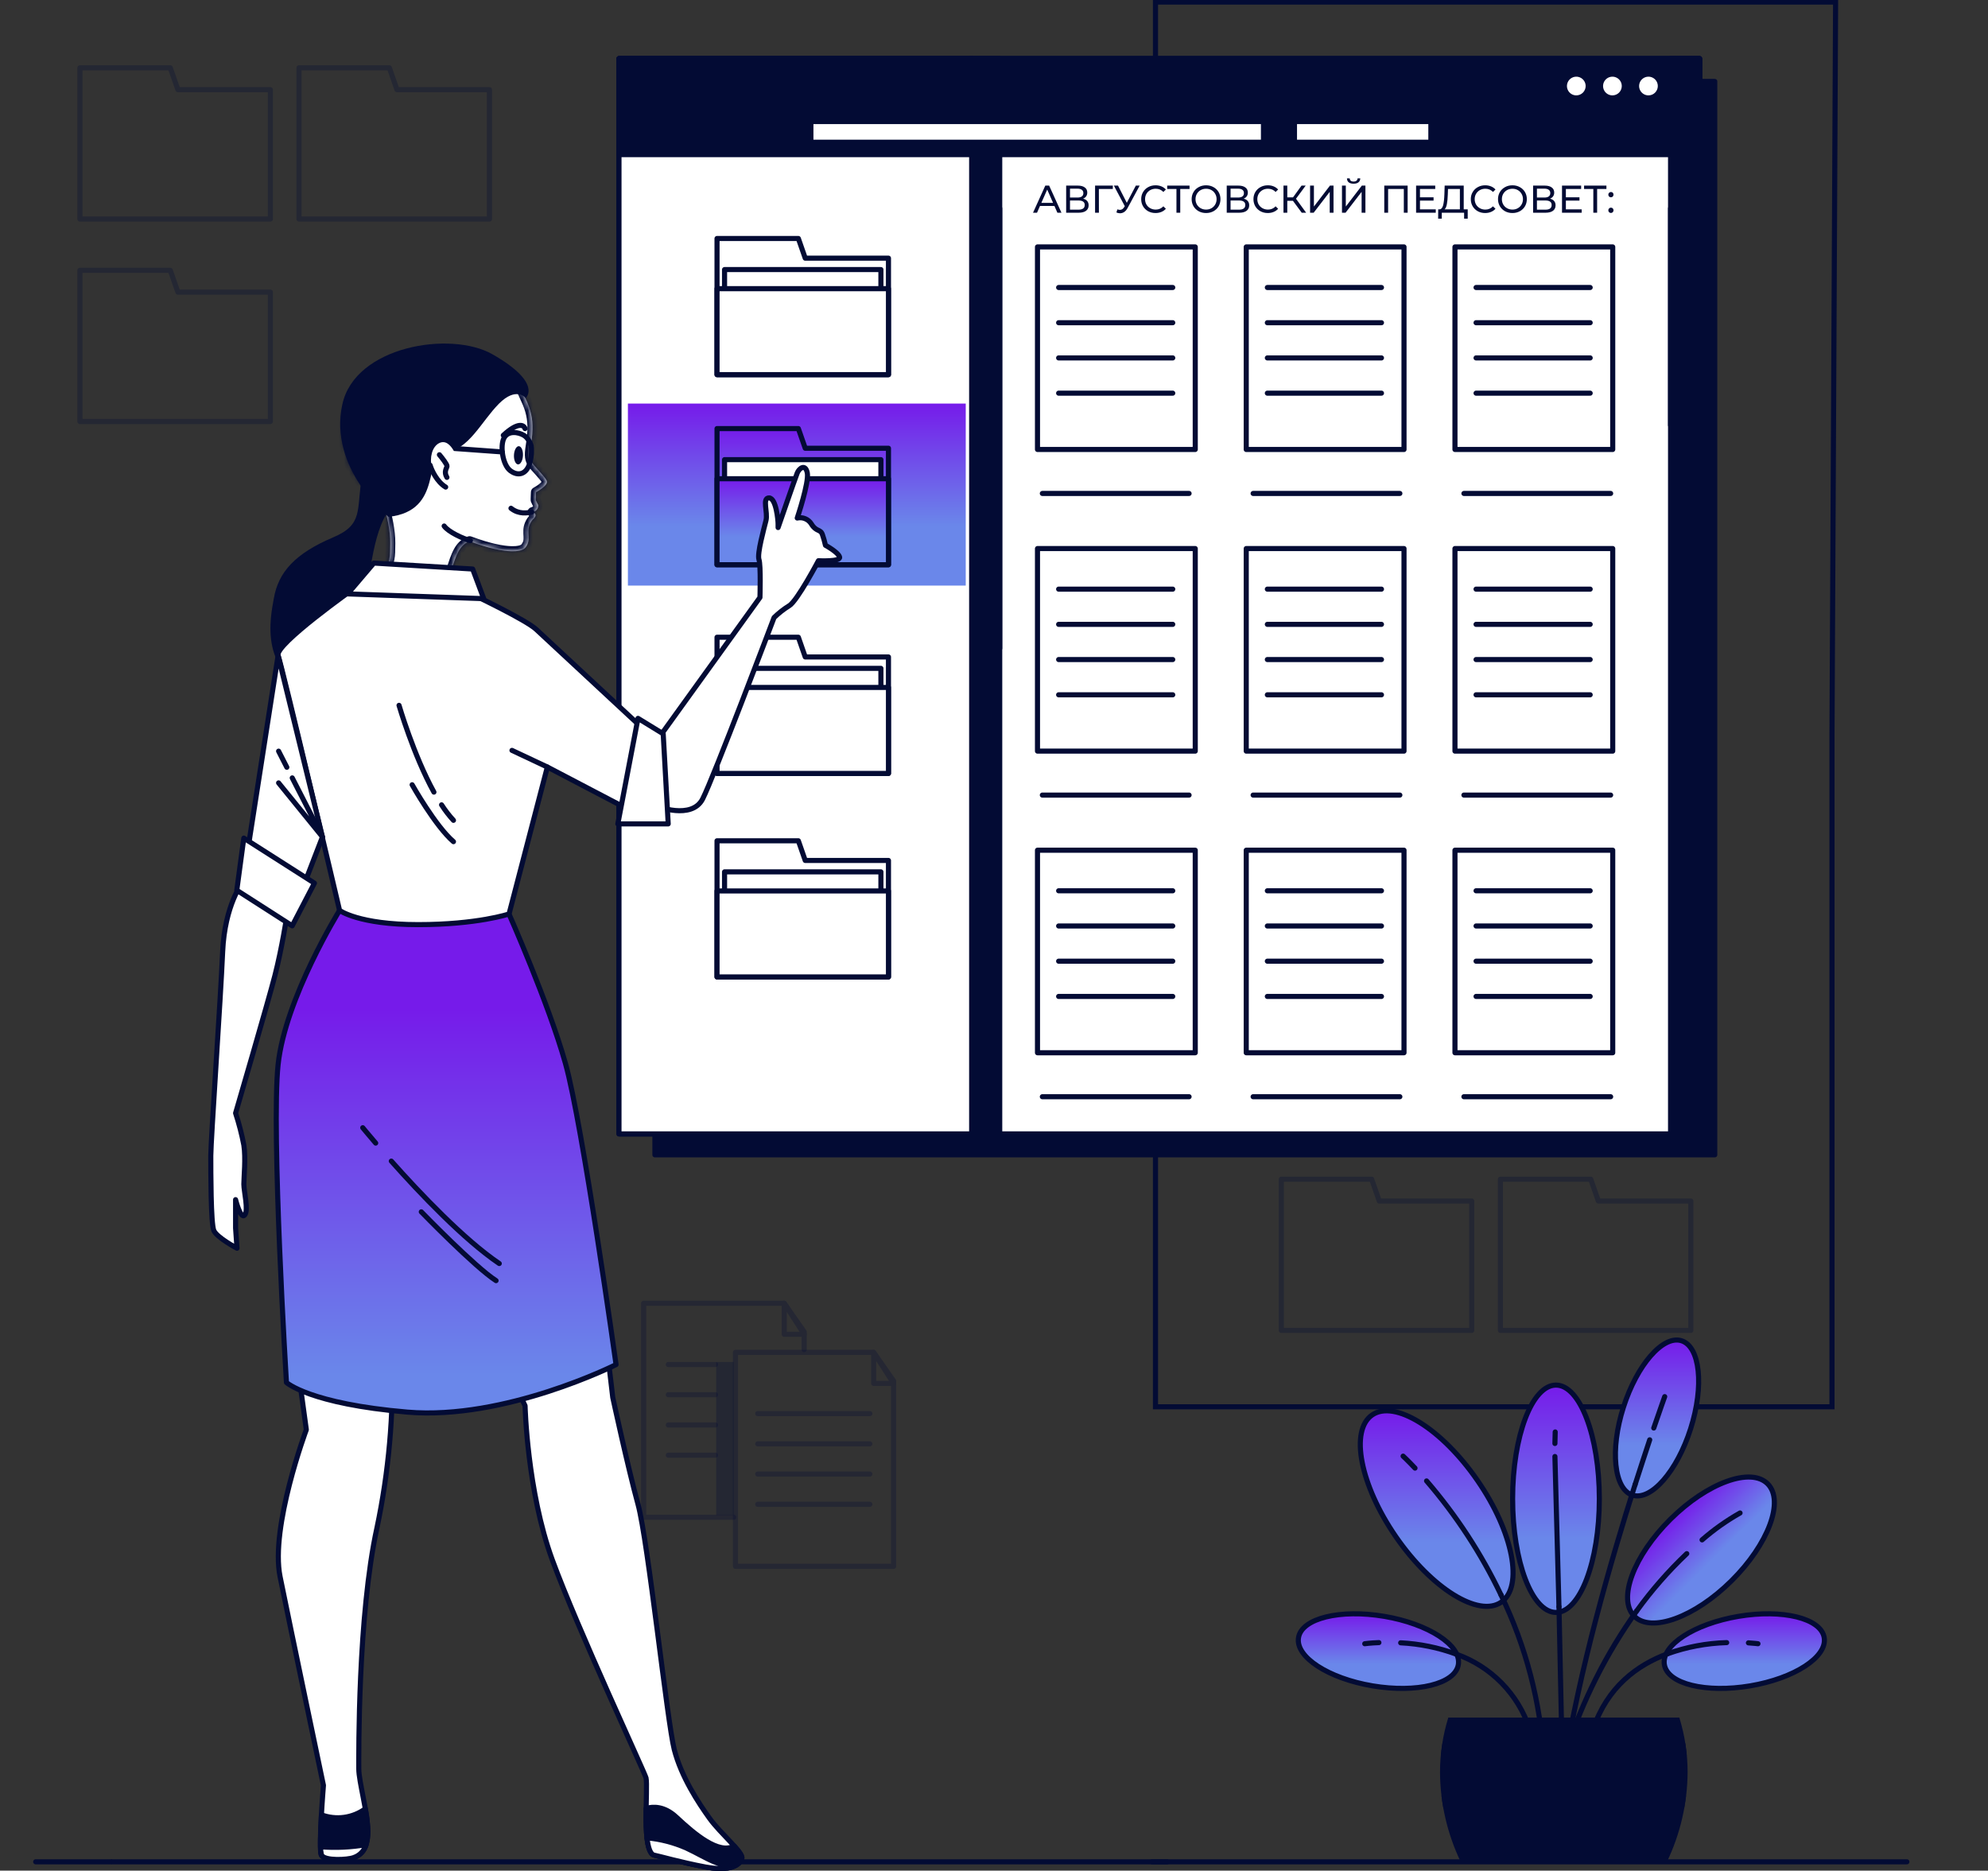
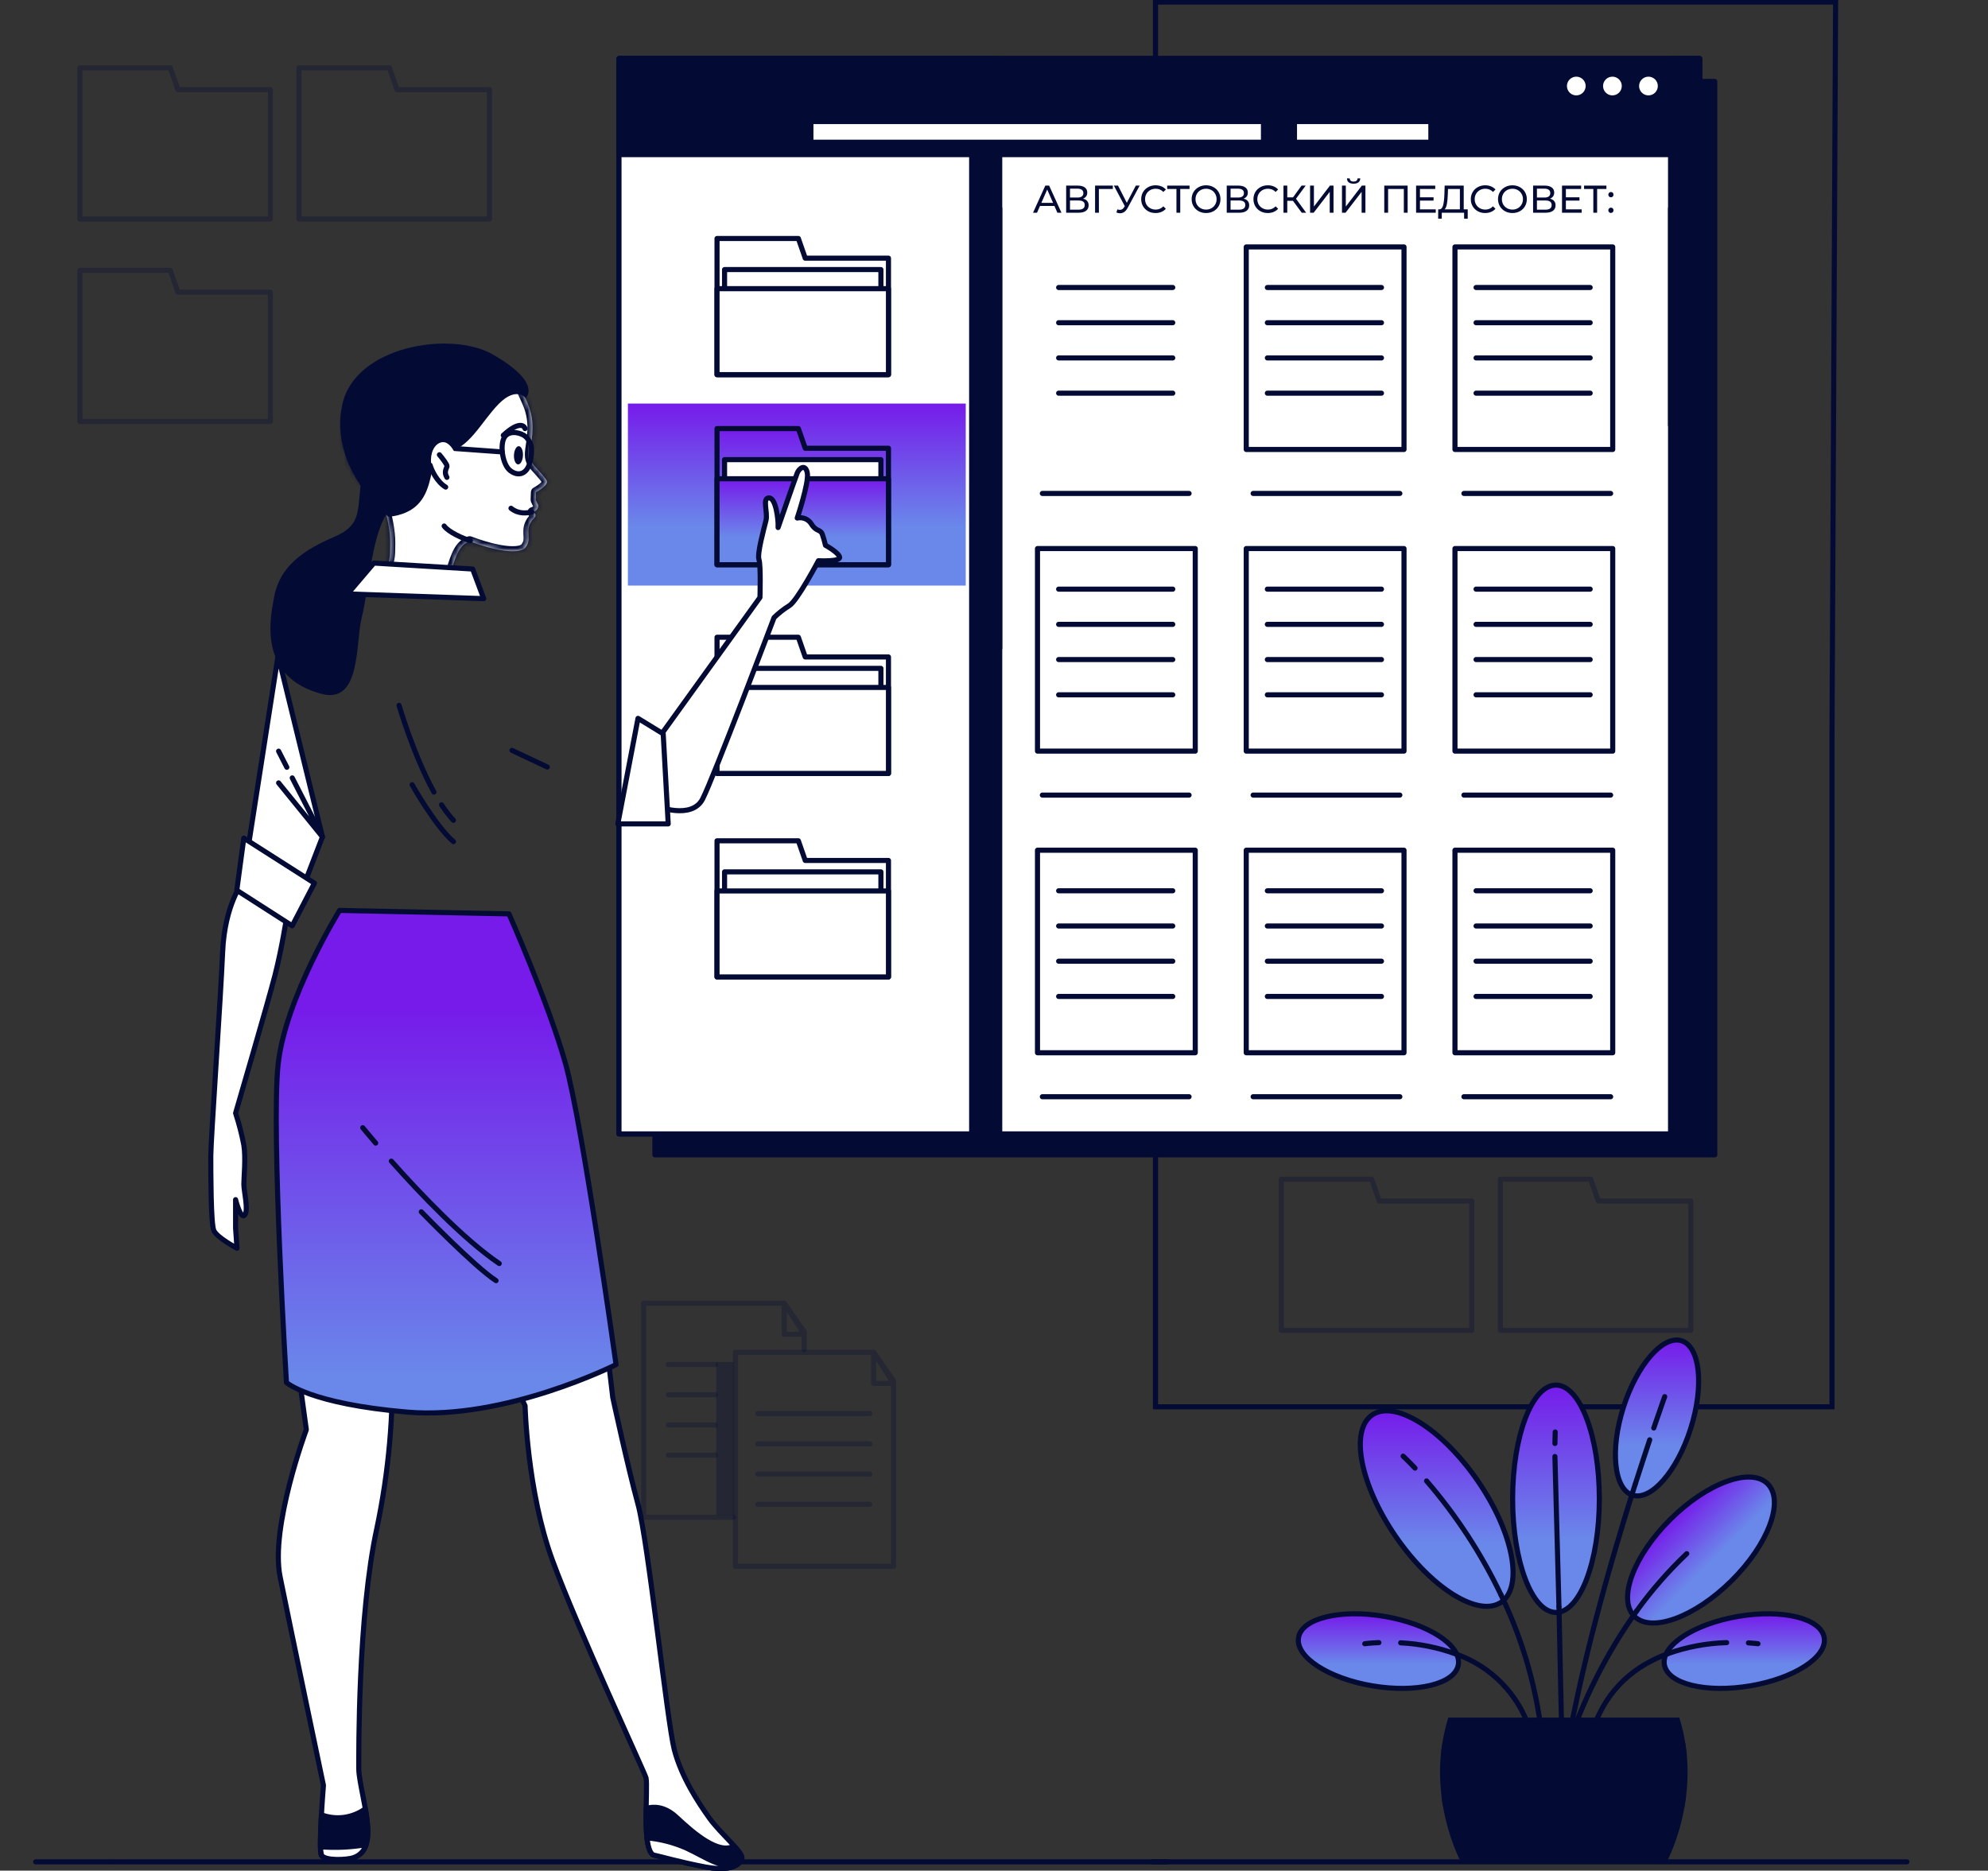
<svg xmlns="http://www.w3.org/2000/svg" width="390" height="367" viewBox="0 0 390 367" fill="none">
  <rect x="0" y="0" width="390" height="367" fill="#333333" stroke="none" />
  <g clip-path="url(#clip0_11753_199158)">
    <path d="M226 365.266H374.089" stroke="#030B34" stroke-miterlimit="10" stroke-linecap="round" />
    <path d="M22 365.266H228.98" stroke="#030B34" stroke-miterlimit="10" stroke-linecap="round" />
    <path d="M7 365.266H21.733" stroke="#030B34" stroke-miterlimit="10" stroke-linecap="round" />
    <g opacity="0.3">
      <path d="M143.925 297.665H126.273V255.681H153.842L157.758 261.274V264.776" stroke="#030B34" stroke-linecap="round" stroke-linejoin="round" />
      <path d="M153.844 255.681V261.769H157.76L153.844 255.681Z" stroke="#030B34" stroke-linecap="round" stroke-linejoin="round" />
      <path d="M131.109 267.703H140.369" stroke="#030B34" stroke-linecap="round" stroke-linejoin="round" />
      <path d="M131.109 273.629H140.369" stroke="#030B34" stroke-linecap="round" stroke-linejoin="round" />
      <path d="M131.109 279.562H140.369" stroke="#030B34" stroke-linecap="round" stroke-linejoin="round" />
      <path d="M131.109 285.488H140.369" stroke="#030B34" stroke-linecap="round" stroke-linejoin="round" />
    </g>
    <path opacity="0.3" d="M143.93 267.208H140.508V297.251H143.93V267.208Z" fill="#030B34" />
    <g opacity="0.3">
      <path d="M175.304 307.295H144.281V265.319H171.387L175.304 270.913V307.295Z" stroke="#030B34" stroke-linecap="round" stroke-linejoin="round" />
      <path d="M171.391 265.319V271.407H175.307L171.391 265.319Z" stroke="#030B34" stroke-linecap="round" stroke-linejoin="round" />
      <path d="M148.648 277.333H170.646" stroke="#030B34" stroke-linecap="round" stroke-linejoin="round" />
      <path d="M148.648 283.268H170.646" stroke="#030B34" stroke-linecap="round" stroke-linejoin="round" />
      <path d="M148.648 289.193H170.646" stroke="#030B34" stroke-linecap="round" stroke-linejoin="round" />
      <path d="M148.648 295.127H170.646" stroke="#030B34" stroke-linecap="round" stroke-linejoin="round" />
    </g>
-     <path opacity="0.3" d="M77.881 17.591L76.381 13.303H58.656V17.591V38.684V42.973H96.019V17.591H77.881Z" stroke="#030B34" stroke-linecap="round" stroke-linejoin="round" />
+     <path opacity="0.3" d="M77.881 17.591L76.381 13.303H58.656V17.591V38.684V42.973H96.019V17.591H77.881" stroke="#030B34" stroke-linecap="round" stroke-linejoin="round" />
    <path opacity="0.3" d="M34.904 17.591L33.404 13.303H15.68V17.591V38.684V42.973H53.043V17.591H34.904Z" stroke="#030B34" stroke-linecap="round" stroke-linejoin="round" />
    <path opacity="0.3" d="M313.56 235.633L312.068 231.345H294.344V235.633V256.718V261.007H331.699V235.633H313.56Z" stroke="#030B34" stroke-linecap="round" stroke-linejoin="round" />
    <path opacity="0.3" d="M270.584 235.633L269.092 231.345H251.367V235.633V256.718V261.007H288.722V235.633H270.584Z" stroke="#030B34" stroke-linecap="round" stroke-linejoin="round" />
    <path opacity="0.3" d="M34.904 57.313L33.404 53.033H15.68V57.313V78.407V82.695H53.043V57.313H34.904Z" stroke="#030B34" stroke-linecap="round" stroke-linejoin="round" />
    <path d="M359.396 143.956L360.101 0.405H226.68V275.996H359.396V143.956Z" stroke="#030B34" stroke-miterlimit="10" />
    <path d="M305.248 316.342C309.945 316.342 313.753 306.357 313.753 294.04C313.753 281.724 309.945 271.739 305.248 271.739C300.55 271.739 296.742 281.724 296.742 294.04C296.742 306.357 300.55 316.342 305.248 316.342Z" fill="url(#paint0_linear_11753_199158)" stroke="#030B34" stroke-miterlimit="10" />
    <path d="M331.668 280.284C329.008 288.65 323.9 294.495 320.26 293.335C316.619 292.176 315.816 284.418 318.476 276.093C321.135 267.767 326.244 261.882 329.884 263.041C333.525 264.2 334.327 271.918 331.668 280.284Z" fill="url(#paint1_linear_11753_199158)" stroke="#030B34" stroke-miterlimit="10" />
    <path d="M269.26 330.747C260.6 329.288 254.105 325.072 254.738 321.278C255.37 317.484 262.911 315.644 271.571 317.111C280.23 318.579 286.725 322.786 286.093 326.588C285.46 330.39 277.919 332.198 269.26 330.747Z" fill="url(#paint2_linear_11753_199158)" stroke="#030B34" stroke-miterlimit="10" />
    <path d="M339.68 310.133C346.911 302.964 350.091 294.45 346.783 291.115C343.475 287.78 334.932 290.888 327.702 298.057C320.471 305.226 317.291 313.741 320.598 317.075C323.906 320.41 332.449 317.302 339.68 310.133Z" fill="url(#paint3_linear_11753_199158)" stroke="#030B34" stroke-miterlimit="10" />
    <path d="M289.848 290.449C296.846 300.59 298.93 311.283 294.503 314.331C290.076 317.379 280.832 311.623 273.835 301.482C266.837 291.341 264.761 280.648 269.181 277.6C273.6 274.552 282.859 280.308 289.848 290.449Z" fill="url(#paint4_linear_11753_199158)" stroke="#030B34" stroke-miterlimit="10" />
    <path d="M305.836 315.231L306.493 345.899" stroke="#030B34" stroke-miterlimit="10" stroke-linecap="round" />
    <path d="M305.039 285.748L305.834 315.232" stroke="#030B34" stroke-miterlimit="10" stroke-linecap="round" />
    <path d="M305.096 280.933L305.039 283.194" stroke="#030B34" stroke-miterlimit="10" stroke-linecap="round" />
    <path d="M294.469 312.913C299.348 322.988 302.202 333.922 302.869 345.096" stroke="#030B34" stroke-miterlimit="10" stroke-linecap="round" />
    <path d="M279.859 290.539C285.693 297.307 290.601 304.82 294.454 312.881" stroke="#030B34" stroke-miterlimit="10" stroke-linecap="round" />
    <path d="M275.258 285.675C275.258 285.675 276.142 286.485 277.593 288.026" stroke="#030B34" stroke-miterlimit="10" stroke-linecap="round" />
    <path d="M321.089 316.034C315.122 324.393 310.473 333.617 307.305 343.386" stroke="#030B34" stroke-miterlimit="10" stroke-linecap="round" />
    <path d="M330.905 304.807C327.29 308.236 324.003 311.995 321.086 316.034" stroke="#030B34" stroke-miterlimit="10" stroke-linecap="round" />
-     <path d="M341.358 296.829C338.701 298.33 336.204 300.099 333.906 302.106" stroke="#030B34" stroke-miterlimit="10" stroke-linecap="round" />
    <path d="M320.76 291.269C316.049 306.087 309.725 327.999 306.773 347.009" stroke="#030B34" stroke-miterlimit="10" stroke-linecap="round" />
    <path d="M323.636 282.473C322.825 284.969 321.82 287.945 320.766 291.268" stroke="#030B34" stroke-miterlimit="10" stroke-linecap="round" />
    <path d="M326.578 274.001C326.578 274.001 325.768 276.271 324.43 280.162" stroke="#030B34" stroke-miterlimit="10" stroke-linecap="round" />
    <path d="M285.656 324.514C289.025 325.694 292.078 327.633 294.579 330.18C297.08 332.727 298.962 335.814 300.081 339.203" stroke="#030B34" stroke-miterlimit="10" stroke-linecap="round" />
    <path d="M274.781 322.3C278.496 322.488 282.161 323.234 285.654 324.513" stroke="#030B34" stroke-miterlimit="10" stroke-linecap="round" />
    <path d="M267.734 322.479C267.734 322.479 268.78 322.325 270.507 322.26" stroke="#030B34" stroke-miterlimit="10" stroke-linecap="round" />
    <path d="M343.344 330.747C352.004 329.288 358.507 325.072 357.866 321.278C357.225 317.484 349.693 315.644 341.033 317.111C332.374 318.579 325.879 322.786 326.511 326.588C327.144 330.39 334.684 332.198 343.344 330.747Z" fill="url(#paint5_linear_11753_199158)" stroke="#030B34" stroke-miterlimit="10" />
    <path d="M327.134 324.448C321.182 326.653 315.345 330.933 312.539 339.202" stroke="#030B34" stroke-miterlimit="10" stroke-linecap="round" />
    <path d="M338.736 322.26C334.777 322.375 330.861 323.114 327.133 324.449" stroke="#030B34" stroke-miterlimit="10" stroke-linecap="round" />
    <path d="M344.873 322.479C344.873 322.479 344.184 322.382 343 322.309" stroke="#030B34" stroke-miterlimit="10" stroke-linecap="round" />
    <path d="M327.014 365.265C329.643 359.782 331.027 353.786 331.069 347.706C331.071 344.067 330.524 340.448 329.447 336.973H284.122C283.044 340.448 282.498 344.067 282.5 347.706C282.537 353.786 283.922 359.783 286.554 365.265H327.014Z" fill="#030B34" />
    <path d="M282.98 341.991C282.85 342.802 282.745 343.653 282.672 344.504H330.908C330.835 343.653 330.738 342.818 330.608 341.991H282.98Z" fill="#030B34" />
    <path d="M330.377 354.815C330.522 354.005 330.66 353.154 330.758 352.311H282.789C282.886 353.121 283.016 353.989 283.17 354.815H330.377Z" fill="#030B34" />
    <path d="M288.369 347.852C288.369 348.239 288.255 348.616 288.04 348.938C287.825 349.259 287.52 349.509 287.163 349.657C286.806 349.805 286.413 349.844 286.034 349.768C285.655 349.693 285.307 349.507 285.033 349.234C284.76 348.96 284.574 348.612 284.498 348.233C284.423 347.854 284.462 347.461 284.61 347.104C284.758 346.748 285.008 346.442 285.329 346.228C285.651 346.013 286.029 345.898 286.415 345.898C286.672 345.897 286.927 345.947 287.164 346.045C287.402 346.143 287.618 346.287 287.799 346.468C287.981 346.65 288.125 346.866 288.223 347.103C288.32 347.341 288.37 347.595 288.369 347.852Z" fill="#030B34" />
    <path d="M298.135 347.852C298.135 348.239 298.02 348.616 297.805 348.938C297.591 349.259 297.286 349.509 296.928 349.657C296.571 349.805 296.178 349.844 295.799 349.768C295.42 349.693 295.072 349.507 294.799 349.234C294.526 348.96 294.34 348.612 294.264 348.233C294.189 347.854 294.227 347.461 294.375 347.104C294.523 346.748 294.774 346.442 295.095 346.228C295.416 346.013 295.794 345.898 296.181 345.898C296.438 345.897 296.692 345.947 296.93 346.045C297.167 346.143 297.383 346.287 297.565 346.468C297.746 346.65 297.89 346.866 297.988 347.103C298.086 347.341 298.136 347.595 298.135 347.852Z" fill="#030B34" />
    <path d="M307.885 347.852C307.885 348.239 307.77 348.617 307.555 348.938C307.34 349.26 307.034 349.51 306.677 349.658C306.319 349.805 305.926 349.844 305.546 349.768C305.167 349.692 304.819 349.505 304.546 349.231C304.273 348.957 304.088 348.608 304.013 348.228C303.939 347.849 303.979 347.456 304.128 347.099C304.277 346.742 304.529 346.437 304.851 346.224C305.173 346.01 305.552 345.897 305.939 345.898C306.195 345.897 306.45 345.947 306.687 346.045C306.924 346.143 307.139 346.287 307.32 346.469C307.501 346.651 307.644 346.866 307.741 347.104C307.838 347.341 307.887 347.596 307.885 347.852Z" fill="#030B34" />
    <path d="M317.65 347.852C317.65 348.239 317.536 348.616 317.321 348.938C317.106 349.259 316.801 349.509 316.444 349.657C316.087 349.805 315.694 349.844 315.315 349.768C314.936 349.693 314.588 349.507 314.315 349.234C314.041 348.96 313.855 348.612 313.78 348.233C313.704 347.854 313.743 347.461 313.891 347.104C314.039 346.748 314.289 346.442 314.611 346.228C314.932 346.013 315.31 345.898 315.696 345.898C315.953 345.897 316.208 345.947 316.445 346.045C316.683 346.143 316.899 346.287 317.08 346.468C317.262 346.65 317.406 346.866 317.504 347.103C317.602 347.341 317.651 347.595 317.65 347.852Z" fill="#030B34" />
    <path d="M327.416 347.852C327.416 348.239 327.301 348.616 327.087 348.938C326.872 349.259 326.567 349.509 326.21 349.657C325.853 349.805 325.46 349.844 325.081 349.768C324.702 349.693 324.353 349.507 324.08 349.234C323.807 348.96 323.621 348.612 323.545 348.233C323.47 347.854 323.509 347.461 323.657 347.104C323.804 346.748 324.055 346.442 324.376 346.228C324.698 346.013 325.075 345.898 325.462 345.898C325.719 345.897 325.973 345.947 326.211 346.045C326.449 346.143 326.664 346.287 326.846 346.468C327.028 346.65 327.172 346.866 327.269 347.103C327.367 347.341 327.417 347.595 327.416 347.852Z" fill="#030B34" />
    <path d="M336.397 15.977H128.477V226.562H336.397V15.977Z" fill="#030B34" stroke="#030B34" stroke-linecap="round" stroke-linejoin="round" />
    <path d="M333.412 11.503H121.43V222.46H333.412V11.503Z" fill="white" stroke="#030B34" stroke-linecap="round" stroke-linejoin="round" />
    <path d="M333.419 11.503H327.727V222.46H333.419V11.503Z" fill="#030B34" stroke="#030B34" stroke-linecap="round" stroke-linejoin="round" />
    <path d="M333.419 40.873H327.727V83.433H333.419V40.873Z" fill="#030B34" stroke="#030B34" stroke-linecap="round" stroke-linejoin="round" />
    <path d="M196.122 11.503H190.43V222.46H196.122V11.503Z" fill="#030B34" stroke="#030B34" stroke-linecap="round" stroke-linejoin="round" />
    <path d="M196.122 40.873H190.43V127.208H196.122V40.873Z" fill="#030B34" stroke="#030B34" stroke-linecap="round" stroke-linejoin="round" />
    <path d="M190.618 11.503H121.43V222.46H190.618V11.503Z" fill="white" stroke="#030B34" stroke-linecap="round" stroke-linejoin="round" />
    <path d="M333.412 11.503H121.43V30.334H333.412V11.503Z" fill="#030B34" stroke="#030B34" stroke-linecap="round" stroke-linejoin="round" />
    <path d="M189.457 79.177H123.18V114.886H189.457V79.177Z" fill="url(#paint6_linear_11753_199158)" />
    <path d="M333.412 11.503H121.43V21.466H333.412V11.503Z" fill="#030B34" stroke="#030B34" stroke-linecap="round" stroke-linejoin="round" />
    <path d="M311.569 16.886C311.57 16.424 311.435 15.972 311.179 15.586C310.924 15.201 310.559 14.901 310.133 14.723C309.706 14.545 309.237 14.498 308.783 14.587C308.329 14.676 307.913 14.898 307.585 15.224C307.258 15.55 307.035 15.966 306.944 16.419C306.853 16.872 306.899 17.342 307.075 17.769C307.252 18.196 307.551 18.561 307.935 18.818C308.32 19.075 308.771 19.212 309.234 19.212C309.852 19.212 310.444 18.968 310.882 18.531C311.32 18.095 311.567 17.504 311.569 16.886Z" fill="white" stroke="#030B34" stroke-linecap="round" stroke-linejoin="round" />
    <path d="M318.655 16.886C318.656 16.424 318.521 15.972 318.265 15.586C318.01 15.201 317.645 14.901 317.219 14.723C316.792 14.545 316.322 14.498 315.869 14.587C315.415 14.676 314.999 14.898 314.671 15.224C314.344 15.55 314.121 15.966 314.03 16.419C313.939 16.872 313.985 17.342 314.161 17.769C314.338 18.196 314.637 18.561 315.021 18.818C315.406 19.075 315.857 19.212 316.32 19.212C316.937 19.212 317.53 18.968 317.968 18.531C318.406 18.095 318.653 17.504 318.655 16.886Z" fill="white" stroke="#030B34" stroke-linecap="round" stroke-linejoin="round" />
    <path d="M325.725 16.886C325.727 16.424 325.591 15.972 325.335 15.586C325.08 15.201 324.716 14.901 324.289 14.723C323.863 14.545 323.393 14.498 322.939 14.587C322.486 14.676 322.069 14.898 321.742 15.224C321.414 15.55 321.191 15.966 321.1 16.419C321.009 16.872 321.055 17.342 321.232 17.769C321.408 18.196 321.707 18.561 322.092 18.818C322.476 19.075 322.928 19.212 323.39 19.212C324.008 19.212 324.601 18.968 325.038 18.531C325.476 18.095 325.723 17.504 325.725 16.886Z" fill="white" stroke="#030B34" stroke-linecap="round" stroke-linejoin="round" />
    <path d="M157.967 50.65L156.621 46.791H140.664V50.65V69.643V73.502H174.297V50.65H157.967Z" fill="white" stroke="#030B34" stroke-linecap="round" stroke-linejoin="round" />
    <path d="M172.814 52.887H142.141V69.757H172.814V52.887Z" fill="white" stroke="#030B34" stroke-linecap="round" stroke-linejoin="round" />
    <path d="M174.297 56.632H140.664V73.502H174.297V56.632Z" fill="white" stroke="#030B34" stroke-linecap="round" stroke-linejoin="round" />
    <path d="M157.967 128.886L156.621 125.02H140.664V128.886V147.872V151.739H174.297V128.886H157.967Z" fill="white" stroke="#030B34" stroke-linecap="round" stroke-linejoin="round" />
    <path d="M172.814 131.123H142.141V147.993H172.814V131.123Z" fill="white" stroke="#030B34" stroke-linecap="round" stroke-linejoin="round" />
    <path d="M174.297 134.868H140.664V151.738H174.297V134.868Z" fill="white" stroke="#030B34" stroke-linecap="round" stroke-linejoin="round" />
    <path d="M157.967 168.811L156.621 164.952H140.664V168.811V187.796V191.663H174.297V168.811H157.967Z" fill="white" stroke="#030B34" stroke-linecap="round" stroke-linejoin="round" />
    <path d="M172.814 171.048H142.141V187.918H172.814V171.048Z" fill="white" stroke="#030B34" stroke-linecap="round" stroke-linejoin="round" />
    <path d="M174.297 174.793H140.664V191.663H174.297V174.793Z" fill="white" stroke="#030B34" stroke-linecap="round" stroke-linejoin="round" />
    <path d="M157.967 87.94L156.621 84.081H140.664V87.94V106.933V110.792H174.297V87.94H157.967Z" fill="url(#paint7_linear_11753_199158)" stroke="#030B34" stroke-linecap="round" stroke-linejoin="round" />
    <path d="M172.814 90.177H142.141V107.047H172.814V90.177Z" fill="white" stroke="#030B34" stroke-linecap="round" stroke-linejoin="round" />
    <path d="M174.297 93.922H140.664V110.792H174.297V93.922Z" fill="url(#paint8_linear_11753_199158)" stroke="#030B34" stroke-linecap="round" stroke-linejoin="round" />
-     <path d="M234.481 48.444H203.531V88.183H234.481V48.444Z" fill="white" stroke="#030B34" stroke-linecap="round" stroke-linejoin="round" />
    <path d="M207.68 56.405H230.067" stroke="#030B34" stroke-linecap="round" stroke-linejoin="round" />
    <path d="M207.68 63.312H230.067" stroke="#030B34" stroke-linecap="round" stroke-linejoin="round" />
    <path d="M207.68 70.219H230.067" stroke="#030B34" stroke-linecap="round" stroke-linejoin="round" />
    <path d="M207.68 77.134H230.067" stroke="#030B34" stroke-linecap="round" stroke-linejoin="round" />
    <path d="M275.434 48.444H244.484V88.183H275.434V48.444Z" fill="white" stroke="#030B34" stroke-linecap="round" stroke-linejoin="round" />
    <path d="M248.625 56.405H271.012" stroke="#030B34" stroke-linecap="round" stroke-linejoin="round" />
    <path d="M248.625 63.312H271.012" stroke="#030B34" stroke-linecap="round" stroke-linejoin="round" />
    <path d="M248.625 70.219H271.012" stroke="#030B34" stroke-linecap="round" stroke-linejoin="round" />
    <path d="M248.625 77.134H271.012" stroke="#030B34" stroke-linecap="round" stroke-linejoin="round" />
    <path d="M316.379 48.444H285.43V88.183H316.379V48.444Z" fill="white" stroke="#030B34" stroke-linecap="round" stroke-linejoin="round" />
    <path d="M289.57 56.405H311.957" stroke="#030B34" stroke-linecap="round" stroke-linejoin="round" />
    <path d="M289.57 63.312H311.957" stroke="#030B34" stroke-linecap="round" stroke-linejoin="round" />
    <path d="M289.57 70.219H311.957" stroke="#030B34" stroke-linecap="round" stroke-linejoin="round" />
    <path d="M289.57 77.134H311.957" stroke="#030B34" stroke-linecap="round" stroke-linejoin="round" />
    <path d="M204.484 96.809H233.269" stroke="#030B34" stroke-linecap="round" stroke-linejoin="round" />
    <path d="M245.836 96.809H274.62" stroke="#030B34" stroke-linecap="round" stroke-linejoin="round" />
    <path d="M287.188 96.809H315.972" stroke="#030B34" stroke-linecap="round" stroke-linejoin="round" />
    <path d="M234.481 107.622H203.531V147.36H234.481V107.622Z" fill="white" stroke="#030B34" stroke-linecap="round" stroke-linejoin="round" />
    <path d="M207.68 115.583H230.067" stroke="#030B34" stroke-linecap="round" stroke-linejoin="round" />
    <path d="M207.68 122.49H230.067" stroke="#030B34" stroke-linecap="round" stroke-linejoin="round" />
    <path d="M207.68 129.396H230.067" stroke="#030B34" stroke-linecap="round" stroke-linejoin="round" />
    <path d="M207.68 136.312H230.067" stroke="#030B34" stroke-linecap="round" stroke-linejoin="round" />
    <path d="M275.434 107.622H244.484V147.36H275.434V107.622Z" fill="white" stroke="#030B34" stroke-linecap="round" stroke-linejoin="round" />
    <path d="M248.625 115.583H271.012" stroke="#030B34" stroke-linecap="round" stroke-linejoin="round" />
    <path d="M248.625 122.49H271.012" stroke="#030B34" stroke-linecap="round" stroke-linejoin="round" />
    <path d="M248.625 129.396H271.012" stroke="#030B34" stroke-linecap="round" stroke-linejoin="round" />
    <path d="M248.625 136.312H271.012" stroke="#030B34" stroke-linecap="round" stroke-linejoin="round" />
    <path d="M316.379 107.622H285.43V147.36H316.379V107.622Z" fill="white" stroke="#030B34" stroke-linecap="round" stroke-linejoin="round" />
    <path d="M289.57 115.583H311.957" stroke="#030B34" stroke-linecap="round" stroke-linejoin="round" />
    <path d="M289.57 122.49H311.957" stroke="#030B34" stroke-linecap="round" stroke-linejoin="round" />
    <path d="M289.57 129.396H311.957" stroke="#030B34" stroke-linecap="round" stroke-linejoin="round" />
    <path d="M289.57 136.312H311.957" stroke="#030B34" stroke-linecap="round" stroke-linejoin="round" />
    <path d="M204.484 155.986H233.269" stroke="#030B34" stroke-linecap="round" stroke-linejoin="round" />
    <path d="M245.836 155.986H274.62" stroke="#030B34" stroke-linecap="round" stroke-linejoin="round" />
    <path d="M287.188 155.986H315.972" stroke="#030B34" stroke-linecap="round" stroke-linejoin="round" />
    <path d="M234.481 166.8H203.531V206.538H234.481V166.8Z" fill="white" stroke="#030B34" stroke-linecap="round" stroke-linejoin="round" />
    <path d="M207.68 174.761H230.067" stroke="#030B34" stroke-linecap="round" stroke-linejoin="round" />
    <path d="M207.68 181.668H230.067" stroke="#030B34" stroke-linecap="round" stroke-linejoin="round" />
    <path d="M207.68 188.574H230.067" stroke="#030B34" stroke-linecap="round" stroke-linejoin="round" />
    <path d="M207.68 195.489H230.067" stroke="#030B34" stroke-linecap="round" stroke-linejoin="round" />
    <path d="M275.434 166.8H244.484V206.538H275.434V166.8Z" fill="white" stroke="#030B34" stroke-linecap="round" stroke-linejoin="round" />
    <path d="M248.625 174.761H271.012" stroke="#030B34" stroke-linecap="round" stroke-linejoin="round" />
    <path d="M248.625 181.668H271.012" stroke="#030B34" stroke-linecap="round" stroke-linejoin="round" />
    <path d="M248.625 188.574H271.012" stroke="#030B34" stroke-linecap="round" stroke-linejoin="round" />
    <path d="M248.625 195.489H271.012" stroke="#030B34" stroke-linecap="round" stroke-linejoin="round" />
    <path d="M316.379 166.8H285.43V206.538H316.379V166.8Z" fill="white" stroke="#030B34" stroke-linecap="round" stroke-linejoin="round" />
    <path d="M289.57 174.761H311.957" stroke="#030B34" stroke-linecap="round" stroke-linejoin="round" />
    <path d="M289.57 181.668H311.957" stroke="#030B34" stroke-linecap="round" stroke-linejoin="round" />
    <path d="M289.57 188.574H311.957" stroke="#030B34" stroke-linecap="round" stroke-linejoin="round" />
    <path d="M289.57 195.489H311.957" stroke="#030B34" stroke-linecap="round" stroke-linejoin="round" />
    <path d="M204.484 215.164H233.269" stroke="#030B34" stroke-linecap="round" stroke-linejoin="round" />
    <path d="M245.836 215.164H274.62" stroke="#030B34" stroke-linecap="round" stroke-linejoin="round" />
    <path d="M287.188 215.164H315.972" stroke="#030B34" stroke-linecap="round" stroke-linejoin="round" />
    <path d="M247.864 23.85H159.078V27.903H247.864V23.85Z" fill="white" stroke="#030B34" stroke-linecap="round" stroke-linejoin="round" />
    <path d="M280.703 23.85H253.945V27.903H280.703V23.85Z" fill="white" stroke="#030B34" stroke-linecap="round" stroke-linejoin="round" />
    <mask id="path-136-inside-1_11753_199158" fill="white">
      <path d="M70.161 76.232C75.051 70.05 89.352 69.975 89.352 69.975C89.392 69.973 95.968 69.663 98.92 72.078C99.787 72.786 100.874 74.166 100.897 74.194C101.069 74.421 101.331 74.779 101.627 75.252C101.978 75.817 102.292 76.403 102.568 77.008C103.34 78.676 103.726 79.51 104.011 80.528C104.579 82.558 104.617 84.273 104.191 87.088C104.107 87.643 103.947 88.666 103.963 89.227C103.98 89.842 104.067 90.214 104.371 90.748C104.833 91.56 106.877 93.436 107.262 94.334C107.645 95.23 105.167 96.555 105.153 96.562C105.152 96.58 105.079 98.038 105.112 98.127C105.213 98.391 105.544 98.987 105.55 98.998C105.55 98.998 105.75 99.376 105.367 99.912C105.142 100.221 104.867 100.424 104.485 100.488C104.63 100.526 104.883 100.539 105.008 100.86C105.145 101.209 104.968 101.491 104.685 101.791C104.414 101.969 104.138 102.399 103.936 102.862C103.591 103.653 103.654 104.314 103.7 105.249C103.741 106.079 103.653 106.671 103.113 107.385C102.136 108.678 98.407 107.956 98.407 107.956C98.369 107.952 96.092 107.676 92.121 106.196C91.829 106.284 91.549 106.423 91.277 106.624C89.904 107.634 89.273 109.218 87.926 114.065L74.948 113.902C76.654 109.511 76.507 109.492 76.55 106.557C76.586 104.13 75.832 101.002 75.621 100.411C75.544 100.198 75.459 99.989 75.371 99.782C75.106 99.24 74.794 98.707 74.423 98.199C73.589 97.057 72.915 96.68 71.8 95.66C69.267 93.344 68.099 90.739 67.592 87.02C67.007 82.729 67.3 79.848 70.161 76.232Z" />
    </mask>
    <path d="M70.161 76.232C75.051 70.05 89.352 69.975 89.352 69.975C89.392 69.973 95.968 69.663 98.92 72.078C99.787 72.786 100.874 74.166 100.897 74.194C101.069 74.421 101.331 74.779 101.627 75.252C101.978 75.817 102.292 76.403 102.568 77.008C103.34 78.676 103.726 79.51 104.011 80.528C104.579 82.558 104.617 84.273 104.191 87.088C104.107 87.643 103.947 88.666 103.963 89.227C103.98 89.842 104.067 90.214 104.371 90.748C104.833 91.56 106.877 93.436 107.262 94.334C107.645 95.23 105.167 96.555 105.153 96.562C105.152 96.58 105.079 98.038 105.112 98.127C105.213 98.391 105.544 98.987 105.55 98.998C105.55 98.998 105.75 99.376 105.367 99.912C105.142 100.221 104.867 100.424 104.485 100.488C104.63 100.526 104.883 100.539 105.008 100.86C105.145 101.209 104.968 101.491 104.685 101.791C104.414 101.969 104.138 102.399 103.936 102.862C103.591 103.653 103.654 104.314 103.7 105.249C103.741 106.079 103.653 106.671 103.113 107.385C102.136 108.678 98.407 107.956 98.407 107.956C98.369 107.952 96.092 107.676 92.121 106.196C91.829 106.284 91.549 106.423 91.277 106.624C89.904 107.634 89.273 109.218 87.926 114.065L74.948 113.902C76.654 109.511 76.507 109.492 76.55 106.557C76.586 104.13 75.832 101.002 75.621 100.411C75.544 100.198 75.459 99.989 75.371 99.782C75.106 99.24 74.794 98.707 74.423 98.199C73.589 97.057 72.915 96.68 71.8 95.66C69.267 93.344 68.099 90.739 67.592 87.02C67.007 82.729 67.3 79.848 70.161 76.232Z" fill="white" />
    <path d="M70.161 76.232L69.376 75.612L69.376 75.612L70.161 76.232ZM89.352 69.975L89.358 70.975C89.372 70.975 89.386 70.974 89.4 70.974L89.352 69.975ZM98.92 72.078L99.553 71.303L99.553 71.303L98.92 72.078ZM100.897 74.194L101.693 73.59C101.69 73.585 101.686 73.58 101.682 73.576L100.897 74.194ZM101.627 75.252L102.476 74.724L102.475 74.722L101.627 75.252ZM102.568 77.008L101.658 77.423L101.66 77.428L102.568 77.008ZM104.011 80.528L104.974 80.258L104.974 80.258L104.011 80.528ZM104.191 87.088L105.18 87.238L105.18 87.238L104.191 87.088ZM103.963 89.227L102.963 89.255L102.963 89.255L103.963 89.227ZM104.371 90.748L103.502 91.242L103.502 91.243L104.371 90.748ZM107.262 94.334L108.182 93.941L108.181 93.94L107.262 94.334ZM105.153 96.562L104.682 95.68C104.372 95.846 104.172 96.161 104.154 96.512L105.153 96.562ZM105.112 98.127L104.173 98.473L104.177 98.484L105.112 98.127ZM105.55 98.998L106.434 98.53C106.431 98.524 106.428 98.518 106.424 98.512L105.55 98.998ZM105.367 99.912L106.175 100.502L106.181 100.493L105.367 99.912ZM104.485 100.488L104.319 99.502C103.854 99.581 103.507 99.974 103.486 100.445C103.466 100.916 103.777 101.338 104.234 101.456L104.485 100.488ZM105.008 100.86L104.077 101.223L104.077 101.226L105.008 100.86ZM104.685 101.791L105.234 102.626C105.299 102.584 105.359 102.534 105.412 102.478L104.685 101.791ZM103.936 102.862L103.02 102.462L103.02 102.462L103.936 102.862ZM103.7 105.249L104.699 105.2L104.699 105.2L103.7 105.249ZM103.113 107.385L103.911 107.988L103.911 107.988L103.113 107.385ZM98.407 107.956L98.597 106.975C98.573 106.97 98.549 106.966 98.524 106.963L98.407 107.956ZM92.121 106.196L92.47 105.259C92.265 105.183 92.042 105.176 91.833 105.238L92.121 106.196ZM91.277 106.624L90.684 105.818L90.684 105.818L91.277 106.624ZM87.926 114.065L87.914 115.065C88.368 115.071 88.768 114.77 88.89 114.333L87.926 114.065ZM74.948 113.902L74.016 113.54C73.898 113.846 73.936 114.19 74.12 114.462C74.303 114.734 74.608 114.898 74.936 114.902L74.948 113.902ZM76.55 106.557L77.55 106.572L77.55 106.572L76.55 106.557ZM75.621 100.411L76.562 100.074L76.562 100.072L75.621 100.411ZM75.371 99.782L76.291 99.39C76.284 99.374 76.277 99.358 76.269 99.342L75.371 99.782ZM74.423 98.199L75.231 97.61L75.231 97.61L74.423 98.199ZM71.8 95.66L72.475 94.922L72.475 94.922L71.8 95.66ZM67.592 87.02L66.601 87.156L66.601 87.156L67.592 87.02ZM70.161 76.232L70.945 76.853C72.027 75.486 73.673 74.405 75.619 73.565C77.558 72.727 79.727 72.156 81.776 71.768C83.823 71.381 85.724 71.182 87.115 71.08C87.809 71.03 88.374 71.003 88.764 70.989C88.959 70.983 89.109 70.979 89.21 70.977C89.261 70.976 89.299 70.975 89.323 70.975C89.336 70.975 89.345 70.975 89.351 70.975C89.354 70.975 89.356 70.975 89.357 70.975C89.358 70.975 89.358 70.975 89.358 70.975C89.358 70.975 89.358 70.975 89.358 70.975C89.358 70.975 89.358 70.975 89.352 69.975C89.347 68.975 89.347 68.975 89.347 68.975C89.346 68.975 89.346 68.975 89.346 68.975C89.345 68.975 89.344 68.975 89.343 68.975C89.341 68.975 89.337 68.975 89.333 68.975C89.325 68.975 89.314 68.975 89.299 68.975C89.269 68.975 89.227 68.976 89.171 68.977C89.06 68.979 88.899 68.983 88.693 68.991C88.281 69.005 87.691 69.033 86.969 69.086C85.525 69.191 83.545 69.398 81.405 69.803C79.268 70.207 76.945 70.813 74.826 71.729C72.715 72.641 70.74 73.888 69.376 75.612L70.161 76.232ZM89.352 69.975L89.4 70.974C89.395 70.974 90.99 70.898 92.933 71.114C94.932 71.336 97.054 71.843 98.287 72.852L98.92 72.078L99.553 71.303C97.834 69.898 95.192 69.353 93.154 69.126C91.062 68.894 89.349 68.974 89.305 68.976L89.352 69.975ZM98.92 72.078L98.287 72.852C99.054 73.479 100.075 74.767 100.111 74.813L100.897 74.194L101.682 73.576C101.674 73.565 100.52 72.094 99.553 71.303L98.92 72.078ZM100.897 74.194L100.1 74.799C100.26 75.01 100.504 75.343 100.779 75.783L101.627 75.252L102.475 74.722C102.158 74.216 101.877 73.833 101.693 73.59L100.897 74.194ZM101.627 75.252L100.778 75.781C101.106 76.308 101.4 76.857 101.658 77.423L102.568 77.008L103.478 76.594C103.185 75.95 102.85 75.325 102.476 74.724L101.627 75.252ZM102.568 77.008L101.66 77.428C102.442 79.117 102.789 79.873 103.048 80.797L104.011 80.528L104.974 80.258C104.663 79.148 104.238 78.236 103.475 76.588L102.568 77.008ZM104.011 80.528L103.048 80.797C103.566 82.649 103.614 84.213 103.202 86.939L104.191 87.088L105.18 87.238C105.619 84.334 105.592 82.467 104.974 80.258L104.011 80.528ZM104.191 87.088L103.202 86.939C103.126 87.443 102.944 88.581 102.963 89.255L103.963 89.227L104.962 89.199C104.95 88.751 105.088 87.843 105.18 87.238L104.191 87.088ZM103.963 89.227L102.963 89.255C102.984 90.009 103.105 90.546 103.502 91.242L104.371 90.748L105.24 90.254C105.028 89.881 104.976 89.674 104.962 89.199L103.963 89.227ZM104.371 90.748L103.502 91.243C103.671 91.54 103.946 91.877 104.206 92.178C104.479 92.493 104.803 92.847 105.103 93.179C105.412 93.52 105.7 93.846 105.933 94.136C106.182 94.445 106.305 94.64 106.343 94.728L107.262 94.334L108.181 93.94C108.027 93.58 107.75 93.203 107.492 92.883C107.219 92.543 106.896 92.18 106.587 91.838C106.271 91.488 105.973 91.164 105.72 90.871C105.455 90.564 105.301 90.361 105.24 90.254L104.371 90.748ZM107.262 94.334L106.343 94.727C106.227 94.456 106.4 94.313 106.282 94.478C106.187 94.611 106.003 94.79 105.744 94.991C105.239 95.382 104.676 95.683 104.682 95.68L105.153 96.562L105.624 97.445C105.644 97.434 106.327 97.069 106.969 96.572C107.283 96.328 107.647 96.008 107.91 95.64C108.15 95.305 108.489 94.66 108.182 93.941L107.262 94.334ZM105.153 96.562L104.154 96.512C104.154 96.522 104.135 96.896 104.12 97.28C104.113 97.471 104.107 97.671 104.104 97.832C104.103 97.911 104.103 97.99 104.104 98.058C104.105 98.091 104.106 98.133 104.11 98.176C104.112 98.197 104.115 98.229 104.12 98.266C104.124 98.29 104.137 98.374 104.173 98.473L105.112 98.127L106.05 97.781C106.084 97.874 106.095 97.95 106.097 97.963C106.101 97.989 106.103 98.008 106.103 98.014C106.104 98.026 106.104 98.027 106.104 98.011C106.103 97.982 106.103 97.933 106.104 97.863C106.106 97.725 106.112 97.543 106.119 97.356C106.133 96.984 106.151 96.621 106.152 96.613L105.153 96.562ZM105.112 98.127L104.177 98.484C104.253 98.68 104.389 98.947 104.481 99.122C104.583 99.316 104.672 99.476 104.676 99.484L105.55 98.998L106.424 98.512C106.423 98.509 106.343 98.365 106.252 98.193C106.152 98.002 106.072 97.838 106.046 97.77L105.112 98.127ZM105.55 98.998C104.666 99.466 104.666 99.465 104.666 99.465C104.666 99.464 104.665 99.464 104.665 99.463C104.665 99.463 104.664 99.462 104.664 99.461C104.663 99.459 104.662 99.458 104.662 99.456C104.66 99.453 104.658 99.45 104.657 99.447C104.654 99.441 104.651 99.436 104.648 99.43C104.643 99.419 104.639 99.408 104.634 99.398C104.626 99.379 104.62 99.361 104.615 99.345C104.606 99.313 104.603 99.287 104.602 99.267C104.602 99.211 104.624 99.233 104.553 99.331L105.367 99.912L106.181 100.493C106.494 100.056 106.607 99.62 106.602 99.241C106.6 99.059 106.57 98.905 106.536 98.786C106.518 98.726 106.499 98.675 106.482 98.632C106.473 98.611 106.464 98.592 106.456 98.575C106.452 98.566 106.448 98.558 106.445 98.551C106.443 98.547 106.441 98.544 106.439 98.54C106.438 98.538 106.438 98.537 106.437 98.535C106.436 98.534 106.436 98.534 106.435 98.533C106.435 98.532 106.435 98.532 106.435 98.531C106.434 98.531 106.434 98.53 105.55 98.998ZM105.367 99.912L104.559 99.323C104.499 99.406 104.454 99.444 104.427 99.463C104.403 99.479 104.373 99.493 104.319 99.502L104.485 100.488L104.652 101.475C105.343 101.358 105.831 100.974 106.175 100.501L105.367 99.912ZM104.485 100.488L104.234 101.456C104.275 101.467 104.315 101.476 104.331 101.479C104.354 101.484 104.362 101.486 104.368 101.487C104.378 101.49 104.351 101.484 104.31 101.464C104.265 101.442 104.211 101.406 104.161 101.352C104.112 101.299 104.087 101.25 104.077 101.223L105.008 100.86L105.94 100.496C105.783 100.094 105.508 99.826 105.197 99.672C105.06 99.603 104.935 99.567 104.853 99.547C104.813 99.537 104.776 99.529 104.757 99.525C104.731 99.519 104.732 99.519 104.737 99.521L104.485 100.488ZM105.008 100.86L104.077 101.226C104.067 101.199 104.054 101.15 104.056 101.089C104.057 101.029 104.071 100.984 104.08 100.963C104.087 100.945 104.089 100.948 104.068 100.977C104.047 101.006 104.013 101.046 103.958 101.104L104.685 101.791L105.412 102.478C105.575 102.305 105.794 102.051 105.929 101.725C106.082 101.352 106.109 100.926 105.939 100.494L105.008 100.86ZM104.685 101.791L104.136 100.955C103.843 101.147 103.619 101.421 103.459 101.656C103.289 101.905 103.14 102.185 103.02 102.462L103.936 102.862L104.852 103.262C104.934 103.076 105.025 102.909 105.111 102.783C105.206 102.643 105.256 102.613 105.234 102.626L104.685 101.791ZM103.936 102.862L103.02 102.462C102.563 103.509 102.659 104.424 102.702 105.298L103.7 105.249L104.699 105.2C104.65 104.204 104.619 103.797 104.853 103.262L103.936 102.862ZM103.7 105.249L102.702 105.298C102.72 105.672 102.704 105.916 102.654 106.12C102.606 106.312 102.516 106.517 102.315 106.782L103.113 107.385L103.911 107.988C104.25 107.539 104.473 107.092 104.595 106.601C104.713 106.123 104.722 105.657 104.699 105.2L103.7 105.249ZM103.113 107.385L102.315 106.782C102.278 106.832 102.133 106.954 101.737 107.046C101.363 107.134 100.898 107.165 100.411 107.156C99.933 107.147 99.475 107.102 99.134 107.057C98.964 107.035 98.826 107.014 98.732 106.998C98.685 106.991 98.65 106.984 98.626 106.98C98.615 106.978 98.606 106.977 98.602 106.976C98.599 106.975 98.597 106.975 98.597 106.975C98.596 106.975 98.596 106.975 98.596 106.975C98.596 106.975 98.596 106.975 98.596 106.975C98.596 106.975 98.596 106.975 98.597 106.975C98.597 106.975 98.597 106.975 98.407 107.956C98.217 108.938 98.217 108.938 98.217 108.938C98.217 108.938 98.218 108.938 98.218 108.938C98.218 108.938 98.219 108.939 98.219 108.939C98.22 108.939 98.221 108.939 98.222 108.939C98.225 108.94 98.229 108.941 98.234 108.941C98.243 108.943 98.255 108.945 98.271 108.948C98.303 108.954 98.349 108.962 98.406 108.972C98.519 108.99 98.68 109.015 98.876 109.041C99.264 109.091 99.8 109.145 100.376 109.156C100.944 109.166 101.593 109.134 102.194 108.994C102.772 108.858 103.46 108.585 103.911 107.988L103.113 107.385ZM98.407 107.956L98.524 106.963C98.561 106.968 96.362 106.709 92.47 105.259L92.121 106.196L91.771 107.133C95.822 108.642 98.177 108.936 98.289 108.95L98.407 107.956ZM92.121 106.196L91.833 105.238C91.426 105.361 91.044 105.554 90.684 105.818L91.277 106.624L91.87 107.429C92.055 107.293 92.232 107.207 92.408 107.154L92.121 106.196ZM91.277 106.624L90.684 105.818C89.821 106.454 89.225 107.261 88.677 108.502C88.146 109.706 87.634 111.382 86.963 113.798L87.926 114.065L88.89 114.333C89.565 111.901 90.043 110.362 90.507 109.309C90.955 108.294 91.361 107.804 91.87 107.429L91.277 106.624ZM87.926 114.065L87.939 113.065L74.961 112.902L74.948 113.902L74.936 114.902L87.914 115.065L87.926 114.065ZM74.948 113.902L75.881 114.264C76.727 112.086 77.151 110.9 77.353 109.877C77.558 108.843 77.529 107.98 77.55 106.572L76.55 106.557L75.55 106.542C75.528 108.069 75.551 108.683 75.391 109.49C75.23 110.308 74.876 111.327 74.016 113.54L74.948 113.902ZM76.55 106.557L77.55 106.572C77.569 105.265 77.378 103.804 77.162 102.617C76.949 101.442 76.696 100.448 76.562 100.074L75.621 100.411L74.679 100.748C74.757 100.965 74.987 101.83 75.194 102.974C75.4 104.105 75.567 105.422 75.55 106.542L76.55 106.557ZM75.621 100.411L76.562 100.072C76.476 99.835 76.383 99.606 76.291 99.39L75.371 99.782L74.451 100.174C74.535 100.371 74.612 100.562 74.68 100.749L75.621 100.411ZM75.371 99.782L76.269 99.342C75.982 98.754 75.64 98.171 75.231 97.61L74.423 98.199L73.615 98.788C73.947 99.244 74.23 99.725 74.472 100.221L75.371 99.782ZM74.423 98.199L75.231 97.61C74.32 96.362 73.457 95.82 72.475 94.922L71.8 95.66L71.125 96.397C72.372 97.538 72.859 97.753 73.615 98.789L74.423 98.199ZM71.8 95.66L72.475 94.922C70.151 92.797 69.065 90.426 68.583 86.886L67.592 87.02L66.601 87.156C67.132 91.051 68.383 93.89 71.125 96.398L71.8 95.66ZM67.592 87.02L68.583 86.886C68.296 84.783 68.24 83.122 68.563 81.578C68.883 80.051 69.59 78.566 70.945 76.853L70.161 76.232L69.376 75.612C67.871 77.514 67.001 79.278 66.606 81.168C66.213 83.042 66.303 84.967 66.601 87.156L67.592 87.02Z" fill="#030B34" mask="url(#path-136-inside-1_11753_199158)" />
    <path d="M92.28 106.059C90.841 105.697 87.931 104.346 87.133 103.199" stroke="#030B34" stroke-linecap="round" />
    <path d="M102.752 85.393C103.562 85.87 104.068 86.93 104.206 87.476C104.28 87.984 104.384 89.425 103.871 91.025C103.228 93.026 101.66 93.499 100.121 92.35C98.583 91.201 98.071 87.445 98.878 85.93C99.686 84.414 101.692 84.77 102.752 85.393Z" stroke="#030B34" stroke-linecap="round" stroke-linejoin="round" />
    <path d="M98.531 88.662L88.945 87.97" stroke="#030B34" stroke-linecap="round" />
    <path d="M104.311 100.467C103.51 100.612 101.833 100.982 100.242 99.716" stroke="#030B34" stroke-linecap="round" stroke-linejoin="round" />
    <path d="M102.999 84.082C102.797 83.393 101.663 82.692 98.736 85.406" stroke="#030B34" stroke-linecap="round" stroke-linejoin="round" />
    <ellipse cx="101.71" cy="89.324" rx="0.884" ry="1.79" transform="rotate(2.548 101.71 89.324)" fill="#030B34" />
    <path d="M97.876 79.206C101.304 75.764 103.138 78.086 103.138 78.086C103.138 78.086 106.528 75.165 96.603 69.503C88.41 64.83 69.656 67.892 67.163 79.315C64.387 92.032 76.213 101.4 76.213 101.4C87.246 100.244 82.824 88.89 87.334 88.669C91.845 88.448 94.448 82.648 97.876 79.206Z" fill="#030B34" />
    <path d="M99.012 74.573C97.225 74.689 92.534 76.23 88.073 81.471C83.612 86.711 81.233 88.15 80.6 88.215" stroke="#030B34" stroke-linecap="round" />
    <path d="M95.189 71.715C94.331 71.746 91.523 73.24 87.15 78.963C82.778 84.685 79.958 85.893 79.095 85.782" stroke="#030B34" stroke-linecap="round" />
    <path d="M65.385 105.413C71.362 102.883 69.885 100.025 70.99 93.572L76.569 99.697C72.748 104.714 72.673 114.154 70.93 121.304C69.727 126.237 70.847 138.132 63.15 136.147C50.349 132.846 53.12 120.836 53.72 117.384C54.617 112.228 57.913 108.575 65.385 105.413Z" fill="#030B34" />
    <path d="M74.139 99.001C73.065 105.842 68.197 109.08 67.339 114.822C66.266 122 63.515 120.849 63.338 124.52C63.201 127.37 64.446 130.551 65.407 130.783" stroke="#030B34" stroke-linecap="round" />
    <path d="M72.587 99.052C72.223 102.384 66.822 106.295 64.189 114.135C60.897 123.936 58.124 120.384 58.622 128.825" stroke="#030B34" stroke-linecap="round" />
    <path d="M90.14 91.228C90.14 91.228 88.692 85.545 86.088 86.969C83.483 88.394 83.877 95.228 89.561 95.993C91.316 96.229 90.144 91.232 90.144 91.232L90.14 91.228Z" fill="white" />
    <path d="M84.375 91.262C84.675 92.26 85.705 94.518 87.431 95.558" stroke="#030B34" stroke-linecap="round" />
    <path d="M86.203 89.216C86.725 89.833 87.753 91.149 87.694 91.478C87.62 91.889 87.027 92.576 87.675 93.657" stroke="#030B34" stroke-linecap="round" />
    <path d="M129.31 144.661L149.086 117.213C149.086 117.213 149.28 110.938 148.891 109.771C148.502 108.603 149.872 103.723 150.27 102.102C150.667 100.481 149.459 97.684 150.862 97.684C152.264 97.684 152.645 102.102 152.645 102.799V103.496C152.645 103.496 156.01 93.768 156.4 92.796C156.789 91.823 158.021 90.939 158.378 92.796C158.735 94.652 156.4 101.632 156.4 101.632C156.926 101.512 157.476 101.56 157.974 101.769C158.472 101.979 158.891 102.339 159.173 102.799C160.162 104.42 160.948 103.723 161.346 104.891C161.582 105.576 161.779 106.274 161.937 106.982C161.937 106.982 164.508 108.376 164.711 109.309C164.913 110.241 160.559 110.006 160.559 110.006C160.559 110.006 156.4 117.91 154.818 118.842C153.746 119.506 152.751 120.286 151.851 121.169C151.851 121.169 139.988 152.565 137.84 156.748C135.691 160.931 128.742 158.143 128.742 158.143L129.31 144.661Z" fill="white" stroke="#030B34" stroke-linecap="round" stroke-linejoin="round" />
    <path d="M57.322 260.221L60.095 280.487C60.095 280.487 52.976 299.562 54.946 309.33C56.917 319.099 63.452 350.26 63.452 350.26C63.452 350.26 62.43 362.801 63.055 363.985C63.679 365.168 68.203 364.917 69.387 364.455C70.571 363.993 72.16 363.028 72.16 359.307C72.16 355.586 70.384 349.579 70.384 346.985C70.384 344.391 70.182 316.991 73.944 299.773C76.263 288.768 77.259 277.525 76.912 266.284C76.903 265.125 57.322 260.221 57.322 260.221Z" fill="white" stroke="#030B34" stroke-linecap="round" stroke-linejoin="round" />
    <path d="M63.062 356.048C62.876 359.509 62.738 363.344 63.062 363.96C63.662 365.127 68.211 364.892 69.395 364.43C70.579 363.968 72.16 363.028 72.16 359.307C72.117 357.815 71.954 356.33 71.673 354.864C70.447 355.758 69.019 356.333 67.517 356.54C66.014 356.746 64.484 356.577 63.062 356.048Z" fill="#030B34" stroke="#030B34" stroke-linecap="round" stroke-linejoin="round" />
    <path d="M69.39 364.431C69.97 364.237 70.494 363.906 70.918 363.465C71.341 363.025 71.652 362.488 71.822 361.901C68.878 362.41 65.882 362.551 62.903 362.323C62.88 362.869 62.941 363.416 63.081 363.944C63.657 365.128 68.206 364.893 69.39 364.431Z" fill="white" stroke="#030B34" stroke-linecap="round" stroke-linejoin="round" />
    <path d="M97.07 263.463L103.006 275.785C103.006 275.785 103.403 292.533 108.349 306.023C113.295 319.512 126.536 347.885 126.738 348.809C126.941 349.733 126.738 353.462 126.738 356.956C126.738 360.45 127.136 363.693 128.32 363.928C129.503 364.163 133.46 365.322 138.406 366.254C143.352 367.187 145.128 365.792 145.525 364.633C145.923 363.474 141.374 359.769 139.193 356.729C137.012 353.689 133.663 348.623 132.276 343.24C130.89 337.857 127.136 302.31 125.157 295.103C123.179 287.896 120.211 274.172 120.211 274.172L118.233 257.424L97.07 263.463Z" fill="white" stroke="#030B34" stroke-linecap="round" stroke-linejoin="round" />
    <path d="M145.529 364.658C145.691 364.179 145.018 363.272 144.021 362.161C141.045 363.847 136.383 359.964 132.669 356.486C130.285 354.273 128.064 354.403 126.75 354.792C126.75 355.505 126.75 356.235 126.75 356.957C126.75 360.442 127.147 363.693 128.331 363.928C129.515 364.163 133.472 365.322 138.418 366.255C143.364 367.187 145.14 365.825 145.529 364.658Z" fill="#030B34" stroke="#030B34" stroke-linecap="round" stroke-linejoin="round" />
    <path d="M144.947 365.533C141.849 366.976 138.541 364.357 134.649 362.566C132.199 361.483 129.589 360.807 126.922 360.563C127.133 362.444 127.571 363.806 128.325 363.96C129.508 364.195 133.465 365.354 138.411 366.287C142.125 366.984 144.055 366.416 144.947 365.533Z" fill="white" stroke="#030B34" stroke-linecap="round" stroke-linejoin="round" />
    <path d="M66.616 178.612C66.616 178.612 55.946 195.823 54.559 208.842C53.173 221.861 56.193 271.228 56.193 271.228C56.193 271.228 60.742 275.411 79.918 277.04C99.094 278.67 120.857 267.718 120.857 267.718C120.857 267.718 114.277 220.499 110.92 208.598C107.563 196.698 99.844 179.293 99.844 179.293L66.616 178.612Z" fill="url(#paint9_linear_11753_199158)" stroke="#030B34" stroke-linecap="round" stroke-linejoin="round" />
    <path d="M76.766 227.794C82.328 234.052 91.004 243.196 97.944 247.89" stroke="#030B34" stroke-linecap="round" stroke-linejoin="round" />
    <path d="M71.164 221.244C71.164 221.244 72.105 222.403 73.702 224.26" stroke="#030B34" stroke-linecap="round" stroke-linejoin="round" />
    <path d="M82.648 237.749C82.648 237.749 93.189 248.62 97.316 251.246" stroke="#030B34" stroke-linecap="round" stroke-linejoin="round" />
-     <path d="M69.585 115.356C69.585 115.356 53.766 126.519 54.56 128.611C55.355 130.702 66.617 178.612 66.617 178.612C66.617 178.612 70.379 181.401 82.023 181.401C93.666 181.401 99.861 179.309 99.861 179.309L107.378 150.474L125.962 160.202C125.962 160.202 127.348 153.457 127.348 150.896C127.348 148.334 125.962 142.789 125.962 142.789C125.962 142.789 107.175 125.344 105.196 123.487C103.218 121.631 92.921 116.735 92.921 116.735L69.585 115.356Z" fill="white" stroke="#030B34" stroke-linecap="round" stroke-linejoin="round" />
    <path d="M86.625 157.899C87.314 158.978 88.095 159.995 88.96 160.939" stroke="#030B34" stroke-linecap="round" stroke-linejoin="round" />
    <path d="M78.281 138.379C78.281 138.379 81.111 148.107 85.125 155.403" stroke="#030B34" stroke-linecap="round" stroke-linejoin="round" />
    <path d="M80.852 153.96C80.852 153.96 85.4 162.067 88.96 165.123" stroke="#030B34" stroke-linecap="round" stroke-linejoin="round" />
    <path d="M107.362 150.474L100.438 147.215" stroke="#030B34" stroke-linecap="round" stroke-linejoin="round" />
    <path d="M94.896 117.448L68.195 116.515L73.344 110.468L92.723 111.635L94.896 117.448Z" fill="white" stroke="#030B34" stroke-linecap="round" stroke-linejoin="round" />
    <path d="M47.636 173.026C47.636 173.026 44.076 177.453 43.679 186.751C43.281 196.049 41.352 223.741 41.352 226.749C41.352 229.756 41.352 240.011 41.944 241.405C42.535 242.799 46.492 244.891 46.492 244.891L46.217 240.935V235.358C46.217 235.358 47.206 239.306 48 238.381C48.795 237.457 47.838 233.728 47.838 232.334C47.838 230.94 48.236 227.219 47.838 224.657C47.43 222.534 46.888 220.438 46.217 218.383C46.217 218.383 52.549 196.754 53.928 191.404C55.306 186.054 56.303 179.544 56.303 179.544L47.636 173.026Z" fill="white" stroke="#030B34" stroke-linecap="round" stroke-linejoin="round" />
    <path d="M54.557 128.61L47.633 173.026L57.517 179.074L63.258 164.19L54.557 128.61Z" fill="white" stroke="#030B34" stroke-linecap="round" stroke-linejoin="round" />
    <path d="M57.332 152.614L63.259 164.19L54.656 153.595" stroke="#030B34" stroke-linecap="round" stroke-linejoin="round" />
    <path d="M54.656 147.369L56.27 150.531" stroke="#030B34" stroke-linecap="round" stroke-linejoin="round" />
    <path d="M47.831 164.426L61.681 173.262L57.326 181.636L46.453 174.656L47.831 164.426Z" fill="white" stroke="#030B34" stroke-linecap="round" stroke-linejoin="round" />
    <path d="M125.16 140.933L121.203 161.637H131.087L130.106 143.964L125.16 140.933Z" fill="white" stroke="#030B34" stroke-linecap="round" stroke-linejoin="round" />
    <path d="M316.032 38.709C315.891 38.709 315.769 38.661 315.668 38.565C315.566 38.463 315.516 38.337 315.516 38.185C315.516 38.038 315.566 37.916 315.668 37.82C315.769 37.719 315.891 37.668 316.032 37.668C316.174 37.668 316.293 37.716 316.39 37.812C316.486 37.909 316.534 38.033 316.534 38.185C316.534 38.337 316.483 38.463 316.382 38.565C316.286 38.661 316.169 38.709 316.032 38.709ZM316.032 41.78C315.891 41.78 315.769 41.731 315.668 41.635C315.566 41.534 315.516 41.407 315.516 41.255C315.516 41.108 315.566 40.987 315.668 40.89C315.769 40.789 315.891 40.738 316.032 40.738C316.174 40.738 316.293 40.786 316.39 40.883C316.486 40.979 316.534 41.103 316.534 41.255C316.534 41.407 316.483 41.534 316.382 41.635C316.286 41.731 316.169 41.78 316.032 41.78Z" fill="#030B34" />
    <path d="M315.143 37.075H313.319V41.734H312.574V37.075H310.758V36.414H315.143V37.075Z" fill="#030B34" />
    <path d="M310.29 41.073V41.734H306.43V36.414H310.184V37.075H307.19V38.709H309.857V39.355H307.19V41.073H310.29Z" fill="#030B34" />
    <path d="M304.071 38.975C304.431 39.061 304.702 39.216 304.885 39.439C305.072 39.657 305.166 39.938 305.166 40.282C305.166 40.743 304.996 41.101 304.657 41.354C304.322 41.607 303.833 41.734 303.19 41.734H300.758V36.414H303.045C303.628 36.414 304.082 36.533 304.406 36.771C304.735 37.004 304.9 37.341 304.9 37.782C304.9 38.071 304.826 38.317 304.679 38.519C304.538 38.722 304.335 38.874 304.071 38.975ZM301.51 38.755H302.992C303.362 38.755 303.643 38.681 303.836 38.535C304.033 38.388 304.132 38.172 304.132 37.889C304.132 37.605 304.033 37.389 303.836 37.242C303.638 37.09 303.357 37.014 302.992 37.014H301.51V38.755ZM303.175 41.134C303.99 41.134 304.398 40.83 304.398 40.222C304.398 39.918 304.294 39.695 304.087 39.553C303.884 39.406 303.58 39.333 303.175 39.333H301.51V41.134H303.175Z" fill="#030B34" />
    <path d="M296.71 41.794C296.173 41.794 295.689 41.678 295.258 41.444C294.828 41.206 294.488 40.88 294.24 40.464C293.997 40.049 293.875 39.585 293.875 39.073C293.875 38.562 293.997 38.098 294.24 37.682C294.488 37.267 294.828 36.943 295.258 36.71C295.689 36.472 296.173 36.352 296.71 36.352C297.242 36.352 297.723 36.472 298.154 36.71C298.584 36.943 298.921 37.267 299.165 37.682C299.408 38.093 299.529 38.556 299.529 39.073C299.529 39.59 299.408 40.056 299.165 40.472C298.921 40.882 298.584 41.206 298.154 41.444C297.723 41.678 297.242 41.794 296.71 41.794ZM296.71 41.118C297.1 41.118 297.45 41.029 297.759 40.852C298.073 40.674 298.318 40.431 298.496 40.122C298.678 39.808 298.769 39.458 298.769 39.073C298.769 38.688 298.678 38.341 298.496 38.032C298.318 37.718 298.073 37.472 297.759 37.295C297.45 37.118 297.1 37.029 296.71 37.029C296.32 37.029 295.965 37.118 295.646 37.295C295.332 37.472 295.083 37.718 294.901 38.032C294.724 38.341 294.635 38.688 294.635 39.073C294.635 39.458 294.724 39.808 294.901 40.122C295.083 40.431 295.332 40.674 295.646 40.852C295.965 41.029 296.32 41.118 296.71 41.118Z" fill="#030B34" />
    <path d="M291.351 41.794C290.819 41.794 290.338 41.678 289.907 41.444C289.481 41.206 289.147 40.882 288.904 40.472C288.661 40.056 288.539 39.59 288.539 39.073C288.539 38.556 288.661 38.093 288.904 37.682C289.147 37.267 289.484 36.943 289.915 36.71C290.345 36.472 290.827 36.352 291.359 36.352C291.774 36.352 292.154 36.423 292.499 36.565C292.843 36.702 293.137 36.907 293.38 37.181L292.886 37.66C292.486 37.239 291.987 37.029 291.389 37.029C290.994 37.029 290.637 37.118 290.317 37.295C289.998 37.472 289.747 37.718 289.565 38.032C289.388 38.341 289.299 38.688 289.299 39.073C289.299 39.458 289.388 39.808 289.565 40.122C289.747 40.431 289.998 40.674 290.317 40.852C290.637 41.029 290.994 41.118 291.389 41.118C291.982 41.118 292.481 40.905 292.886 40.479L293.38 40.958C293.137 41.232 292.841 41.44 292.491 41.581C292.147 41.723 291.767 41.794 291.351 41.794Z" fill="#030B34" />
    <path d="M287.932 41.073V42.897H287.225V41.734H282.847L282.84 42.897H282.133L282.14 41.073H282.399C282.733 41.053 282.969 40.789 283.106 40.282C283.242 39.771 283.326 39.051 283.356 38.124L283.41 36.414H287.149V41.073H287.932ZM284.025 38.193C284 38.942 283.939 39.563 283.843 40.054C283.752 40.546 283.602 40.885 283.394 41.073H286.396V37.075H284.063L284.025 38.193Z" fill="#030B34" />
    <path d="M281.665 41.073V41.734H277.805V36.414H281.559V37.075H278.565V38.709H281.232V39.355H278.565V41.073H281.665Z" fill="#030B34" />
    <path d="M276.145 36.414V41.734H275.4V37.075H272.315V41.734H271.562V36.414H276.145Z" fill="#030B34" />
    <path d="M263.266 36.414H264.018V40.518L267.164 36.414H267.864V41.734H267.119V37.637L263.965 41.734H263.266V36.414ZM265.553 36.041C265.138 36.041 264.816 35.953 264.588 35.775C264.365 35.593 264.251 35.334 264.246 35H264.786C264.791 35.198 264.859 35.352 264.991 35.464C265.128 35.57 265.315 35.623 265.553 35.623C265.781 35.623 265.964 35.57 266.1 35.464C266.242 35.352 266.316 35.198 266.321 35H266.853C266.848 35.329 266.731 35.585 266.503 35.768C266.28 35.95 265.964 36.041 265.553 36.041Z" fill="#030B34" />
    <path d="M257.008 36.414H257.76V40.518L260.907 36.414H261.606V41.734H260.861V37.638L257.707 41.734H257.008V36.414Z" fill="#030B34" />
    <path d="M253.643 39.393H252.534V41.734H251.789V36.414H252.534V38.724H253.659L255.331 36.414H256.144L254.244 38.99L256.235 41.734H255.369L253.643 39.393Z" fill="#030B34" />
    <path d="M248.71 41.794C248.178 41.794 247.697 41.678 247.266 41.444C246.841 41.206 246.506 40.882 246.263 40.472C246.02 40.056 245.898 39.59 245.898 39.073C245.898 38.556 246.02 38.093 246.263 37.682C246.506 37.267 246.843 36.943 247.274 36.71C247.705 36.472 248.186 36.352 248.718 36.352C249.134 36.352 249.514 36.423 249.858 36.565C250.203 36.702 250.496 36.907 250.74 37.181L250.246 37.66C249.845 37.239 249.346 37.029 248.748 37.029C248.353 37.029 247.996 37.118 247.677 37.295C247.358 37.472 247.107 37.718 246.924 38.032C246.747 38.341 246.658 38.688 246.658 39.073C246.658 39.458 246.747 39.808 246.924 40.122C247.107 40.431 247.358 40.674 247.677 40.852C247.996 41.029 248.353 41.118 248.748 41.118C249.341 41.118 249.84 40.905 250.246 40.479L250.74 40.958C250.496 41.232 250.2 41.44 249.85 41.581C249.506 41.723 249.126 41.794 248.71 41.794Z" fill="#030B34" />
    <path d="M243.97 38.975C244.33 39.061 244.601 39.216 244.783 39.439C244.971 39.657 245.064 39.938 245.064 40.282C245.064 40.743 244.895 41.101 244.555 41.354C244.221 41.607 243.732 41.734 243.088 41.734H240.656V36.414H242.944C243.527 36.414 243.98 36.533 244.304 36.771C244.634 37.004 244.798 37.341 244.798 37.782C244.798 38.071 244.725 38.317 244.578 38.519C244.436 38.722 244.233 38.874 243.97 38.975ZM241.409 38.755H242.891C243.261 38.755 243.542 38.681 243.734 38.535C243.932 38.388 244.031 38.172 244.031 37.889C244.031 37.605 243.932 37.389 243.734 37.242C243.537 37.09 243.255 37.014 242.891 37.014H241.409V38.755ZM243.073 41.134C243.889 41.134 244.297 40.83 244.297 40.222C244.297 39.918 244.193 39.695 243.985 39.553C243.782 39.406 243.478 39.333 243.073 39.333H241.409V41.134H243.073Z" fill="#030B34" />
    <path d="M236.608 41.794C236.071 41.794 235.587 41.678 235.157 41.444C234.726 41.206 234.387 40.88 234.138 40.464C233.895 40.049 233.773 39.585 233.773 39.073C233.773 38.562 233.895 38.098 234.138 37.682C234.387 37.267 234.726 36.943 235.157 36.71C235.587 36.472 236.071 36.352 236.608 36.352C237.14 36.352 237.622 36.472 238.052 36.71C238.483 36.943 238.82 37.267 239.063 37.682C239.306 38.093 239.428 38.556 239.428 39.073C239.428 39.59 239.306 40.056 239.063 40.472C238.82 40.882 238.483 41.206 238.052 41.444C237.622 41.678 237.14 41.794 236.608 41.794ZM236.608 41.118C236.998 41.118 237.348 41.029 237.657 40.852C237.971 40.674 238.217 40.431 238.394 40.122C238.577 39.808 238.668 39.458 238.668 39.073C238.668 38.688 238.577 38.341 238.394 38.032C238.217 37.718 237.971 37.472 237.657 37.295C237.348 37.118 236.998 37.029 236.608 37.029C236.218 37.029 235.863 37.118 235.544 37.295C235.23 37.472 234.982 37.718 234.799 38.032C234.622 38.341 234.533 38.688 234.533 39.073C234.533 39.458 234.622 39.808 234.799 40.122C234.982 40.431 235.23 40.674 235.544 40.852C235.863 41.029 236.218 41.118 236.608 41.118Z" fill="#030B34" />
    <path d="M233.362 37.075H231.538V41.734H230.793V37.075H228.977V36.414H233.362V37.075Z" fill="#030B34" />
    <path d="M226.687 41.794C226.155 41.794 225.674 41.678 225.243 41.444C224.817 41.206 224.483 40.882 224.24 40.472C223.997 40.056 223.875 39.59 223.875 39.073C223.875 38.556 223.997 38.093 224.24 37.682C224.483 37.267 224.82 36.943 225.251 36.71C225.681 36.472 226.163 36.352 226.695 36.352C227.11 36.352 227.49 36.423 227.835 36.565C228.179 36.702 228.473 36.907 228.716 37.181L228.222 37.66C227.822 37.239 227.323 37.029 226.725 37.029C226.33 37.029 225.973 37.118 225.653 37.295C225.334 37.472 225.083 37.718 224.901 38.032C224.724 38.341 224.635 38.688 224.635 39.073C224.635 39.458 224.724 39.808 224.901 40.122C225.083 40.431 225.334 40.674 225.653 40.852C225.973 41.029 226.33 41.118 226.725 41.118C227.318 41.118 227.817 40.905 228.222 40.479L228.716 40.958C228.473 41.232 228.177 41.44 227.827 41.581C227.482 41.723 227.102 41.794 226.687 41.794Z" fill="#030B34" />
    <path d="M223.577 36.414L221.214 40.799C221.026 41.149 220.806 41.41 220.552 41.582C220.299 41.754 220.023 41.84 219.724 41.84C219.491 41.84 219.253 41.787 219.01 41.681L219.207 41.073C219.395 41.139 219.562 41.172 219.709 41.172C220.043 41.172 220.319 40.994 220.537 40.64L220.659 40.45L218.516 36.414H219.329L221.054 39.788L222.825 36.414H223.577Z" fill="#030B34" />
    <path d="M218.309 37.075H215.573L215.581 41.734H214.828V36.414H218.317L218.309 37.075Z" fill="#030B34" />
    <path d="M212.47 38.975C212.83 39.061 213.101 39.216 213.283 39.439C213.471 39.657 213.564 39.938 213.564 40.282C213.564 40.743 213.395 41.101 213.055 41.354C212.721 41.607 212.232 41.734 211.588 41.734H209.156V36.414H211.444C212.027 36.414 212.48 36.533 212.804 36.771C213.134 37.004 213.298 37.341 213.298 37.782C213.298 38.071 213.225 38.317 213.078 38.519C212.936 38.722 212.733 38.874 212.47 38.975ZM209.909 38.755H211.391C211.761 38.755 212.042 38.681 212.234 38.535C212.432 38.388 212.531 38.172 212.531 37.889C212.531 37.605 212.432 37.389 212.234 37.242C212.037 37.09 211.755 37.014 211.391 37.014H209.909V38.755ZM211.573 41.134C212.389 41.134 212.797 40.83 212.797 40.222C212.797 39.918 212.693 39.695 212.485 39.553C212.282 39.406 211.978 39.333 211.573 39.333H209.909V41.134H211.573Z" fill="#030B34" />
    <path d="M206.851 40.404H204.024L203.439 41.734H202.656L205.065 36.414H205.818L208.235 41.734H207.437L206.851 40.404ZM206.585 39.796L205.438 37.189L204.29 39.796H206.585Z" fill="#030B34" />
  </g>
  <defs>
    <linearGradient id="paint0_linear_11753_199158" x1="305.248" y1="271.739" x2="305.248" y2="316.342" gradientUnits="userSpaceOnUse">
      <stop stop-color="#761BEA" />
      <stop offset="0.673" stop-color="#6A87EA" />
    </linearGradient>
    <linearGradient id="paint1_linear_11753_199158" x1="325.072" y1="262.896" x2="325.072" y2="293.482" gradientUnits="userSpaceOnUse">
      <stop stop-color="#761BEA" />
      <stop offset="0.673" stop-color="#6A87EA" />
    </linearGradient>
    <linearGradient id="paint2_linear_11753_199158" x1="270.415" y1="316.607" x2="270.415" y2="331.246" gradientUnits="userSpaceOnUse">
      <stop stop-color="#761BEA" />
      <stop offset="0.673" stop-color="#6A87EA" />
    </linearGradient>
    <linearGradient id="paint3_linear_11753_199158" x1="327.702" y1="298.057" x2="339.677" y2="310.136" gradientUnits="userSpaceOnUse">
      <stop stop-color="#761BEA" />
      <stop offset="0.673" stop-color="#6A87EA" />
    </linearGradient>
    <linearGradient id="paint4_linear_11753_199158" x1="281.843" y1="276.784" x2="281.843" y2="315.147" gradientUnits="userSpaceOnUse">
      <stop stop-color="#761BEA" />
      <stop offset="0.673" stop-color="#6A87EA" />
    </linearGradient>
    <linearGradient id="paint5_linear_11753_199158" x1="342.189" y1="316.607" x2="342.189" y2="331.246" gradientUnits="userSpaceOnUse">
      <stop stop-color="#761BEA" />
      <stop offset="0.673" stop-color="#6A87EA" />
    </linearGradient>
    <linearGradient id="paint6_linear_11753_199158" x1="156.318" y1="79.177" x2="156.318" y2="114.886" gradientUnits="userSpaceOnUse">
      <stop stop-color="#761BEA" />
      <stop offset="0.673" stop-color="#6A87EA" />
    </linearGradient>
    <linearGradient id="paint7_linear_11753_199158" x1="157.481" y1="84.081" x2="157.481" y2="110.792" gradientUnits="userSpaceOnUse">
      <stop stop-color="#761BEA" />
      <stop offset="0.673" stop-color="#6A87EA" />
    </linearGradient>
    <linearGradient id="paint8_linear_11753_199158" x1="157.481" y1="93.922" x2="157.481" y2="110.792" gradientUnits="userSpaceOnUse">
      <stop stop-color="#761BEA" />
      <stop offset="0.673" stop-color="#6A87EA" />
    </linearGradient>
    <linearGradient id="paint9_linear_11753_199158" x1="87.166" y1="178.612" x2="87.166" y2="269.709" gradientUnits="userSpaceOnUse">
      <stop offset="0.212" stop-color="#761BEA" />
      <stop offset="1" stop-color="#6A87EA" />
    </linearGradient>
    <clipPath id="clip0_11753_199158">
      <rect width="390" height="367" fill="white" />
    </clipPath>
  </defs>
</svg>